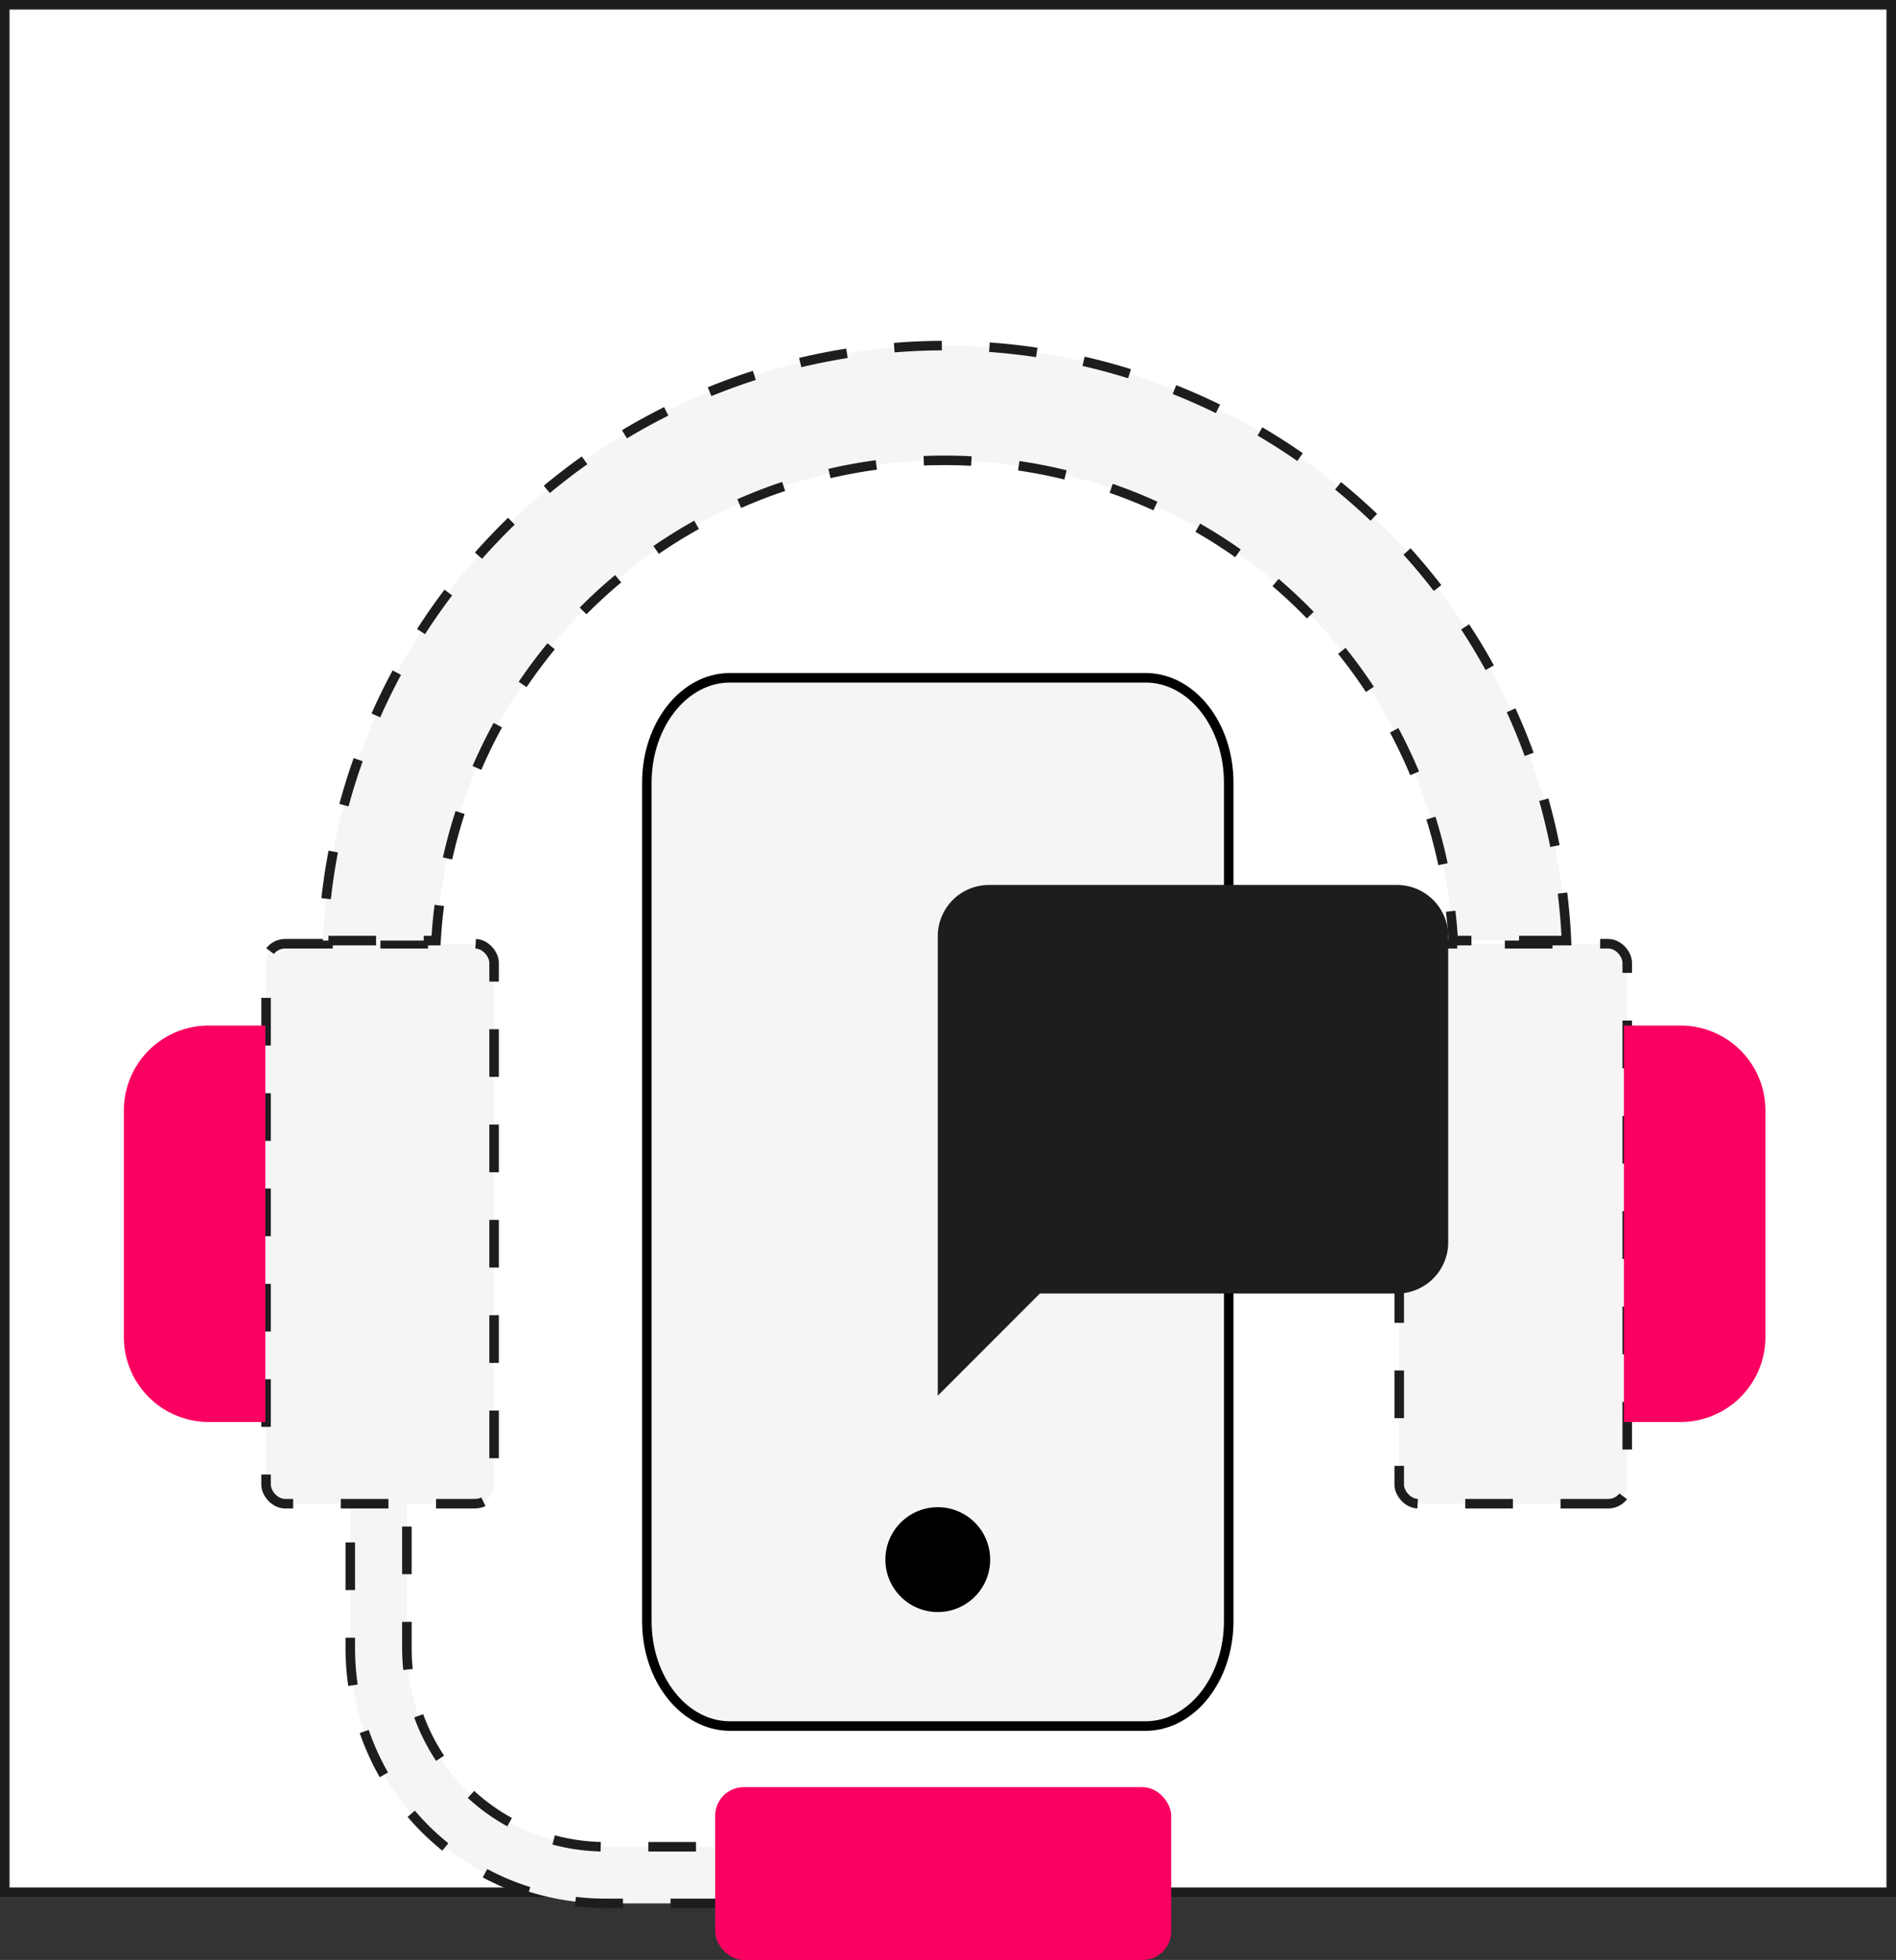
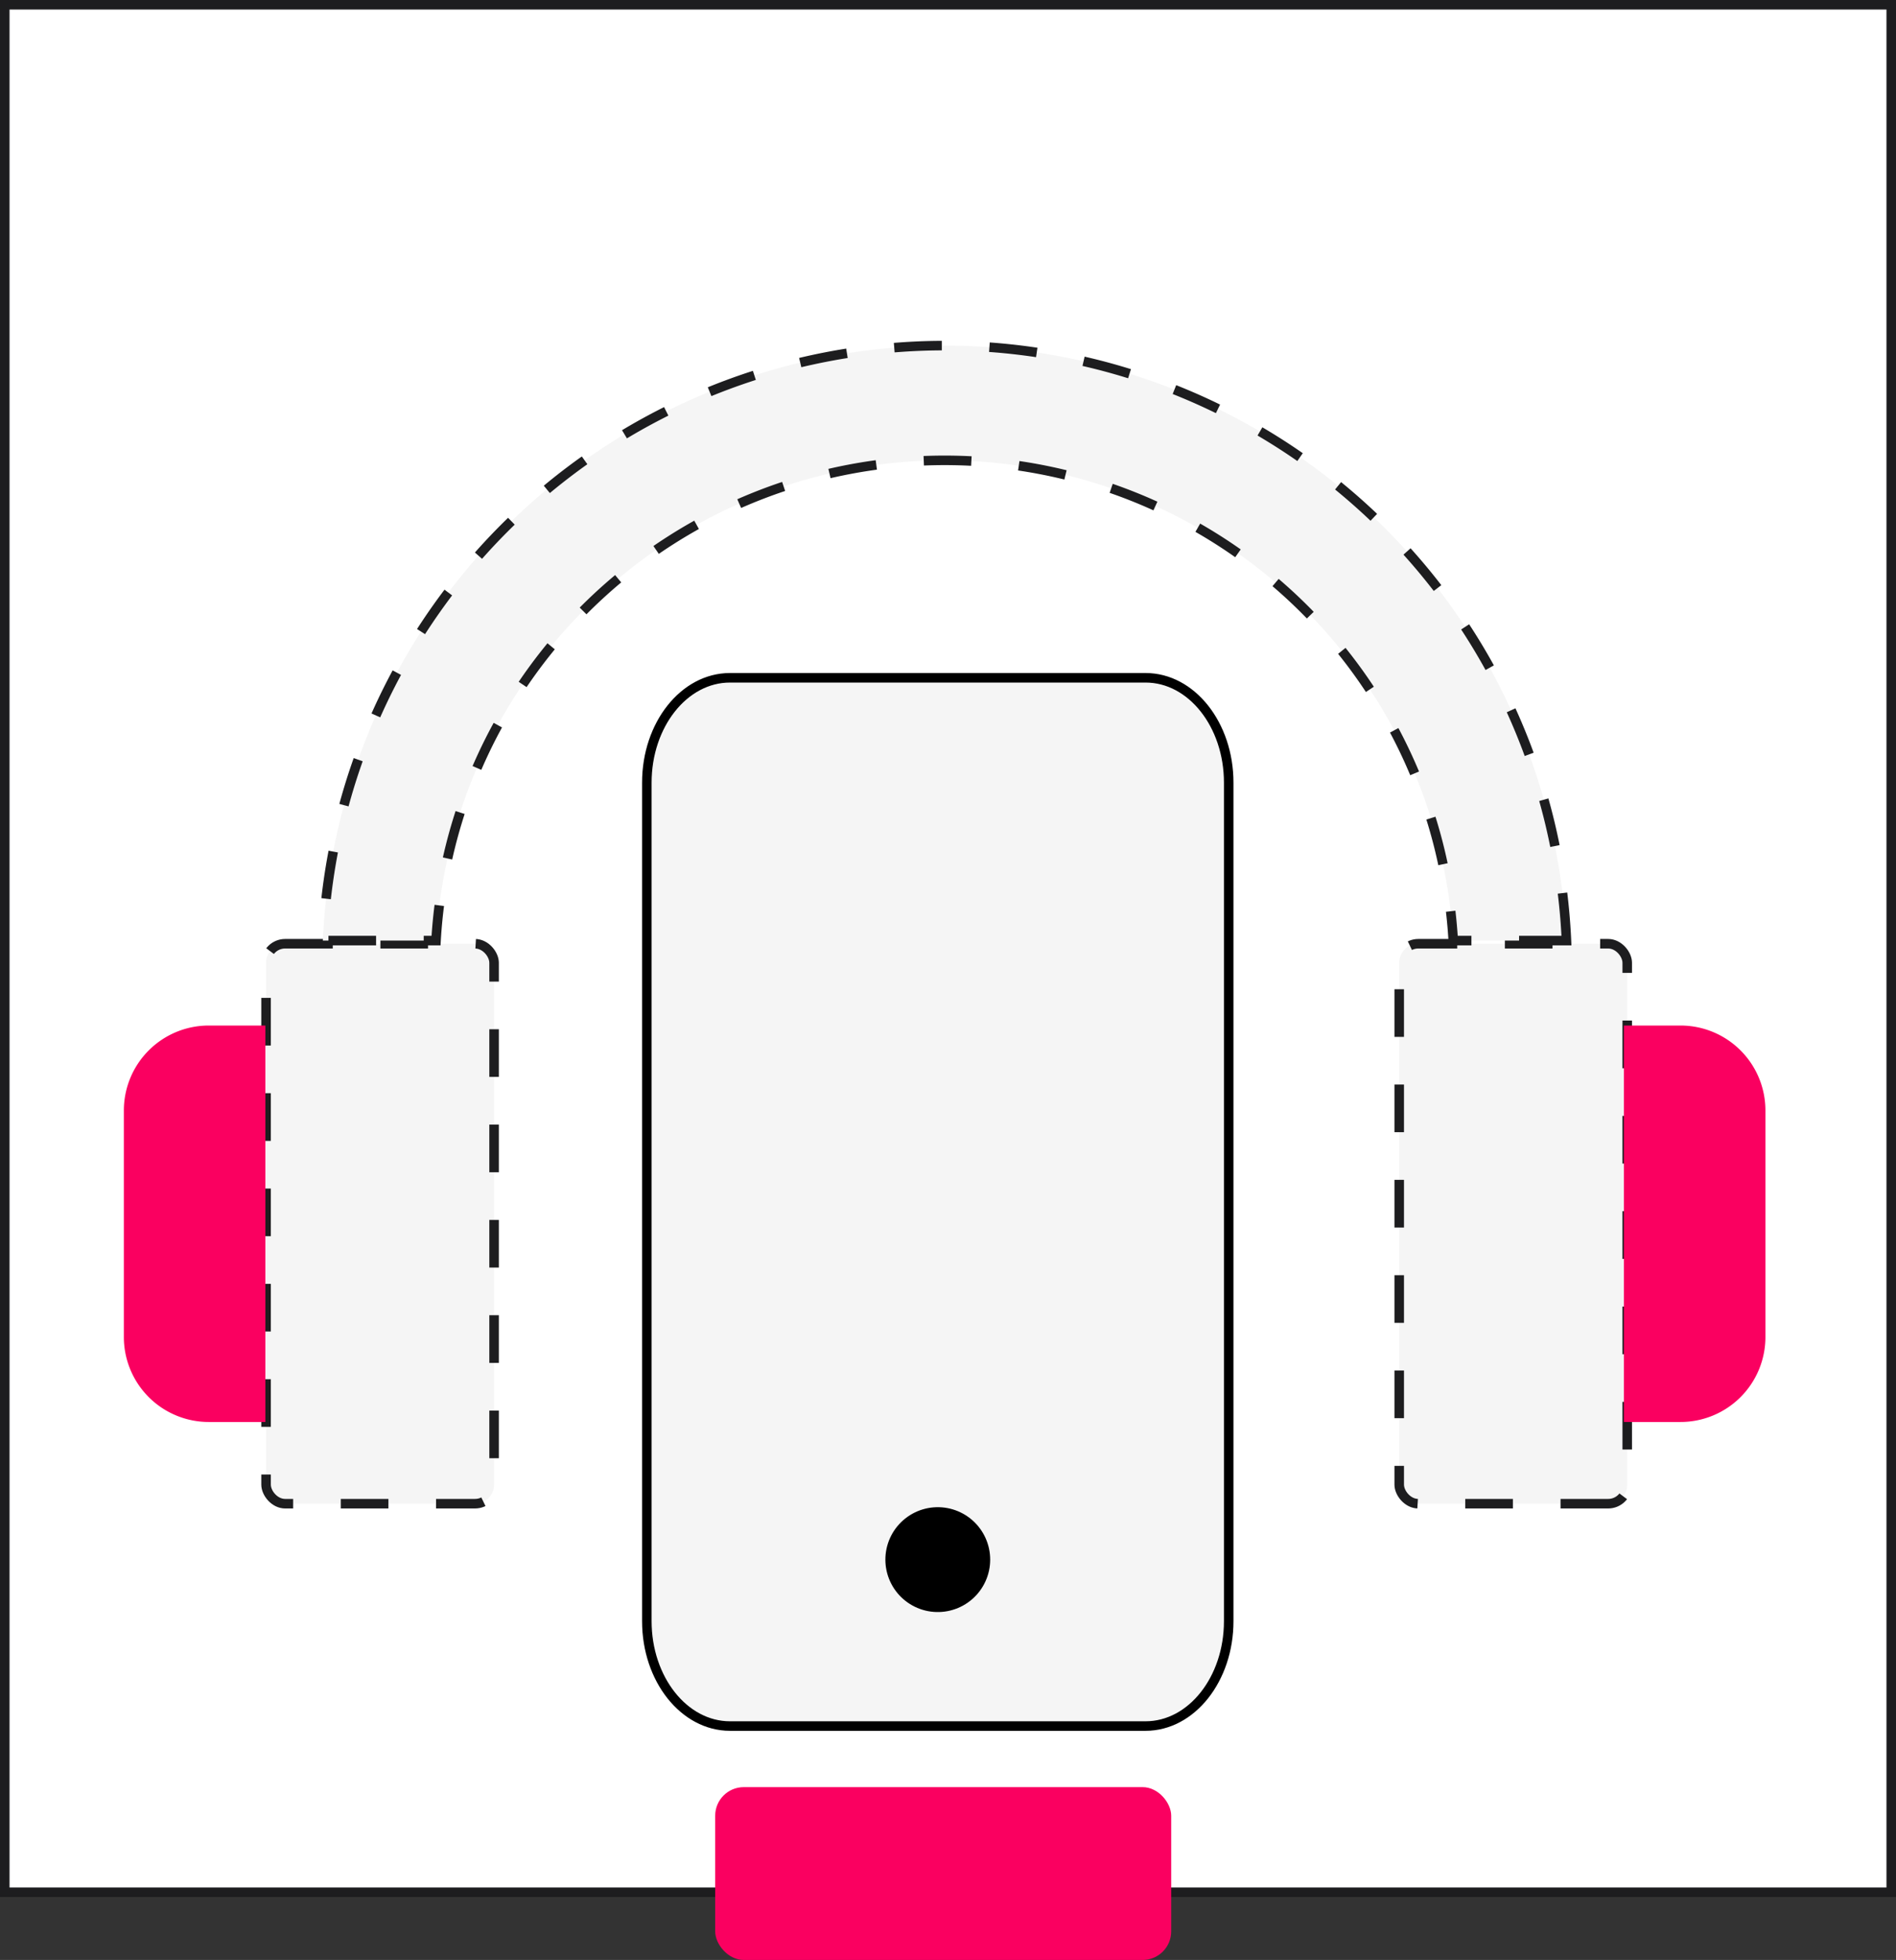
<svg xmlns="http://www.w3.org/2000/svg" width="199" height="205.603" viewBox="0 0 199 205.603">
  <rect x="0" y="0" width="199" height="205.603" fill="#333333" stroke="none" />
  <g transform="translate(-358 -3838.439)">
    <g transform="translate(143)">
      <g transform="translate(215 3838.439)" fill="#fff" stroke="#1d1d1f" stroke-width="1">
        <rect width="199" height="199" stroke="none" />
        <rect x="0.5" y="0.5" width="198" height="198" fill="none" />
      </g>
      <g transform="translate(228 3874.708)">
        <g transform="translate(0 -0.009)">
-           <path d="M46.618,85.559H34.735A26.765,26.765,0,0,1,8,58.824V43.971a2.971,2.971,0,0,1,5.941,0V58.824A20.818,20.818,0,0,0,34.735,79.618H46.618a2.971,2.971,0,0,1,0,5.941Z" transform="translate(15.765 77.849)" fill="#f5f5f5" stroke="#1d1d1f" stroke-width="1" stroke-dasharray="5" />
          <rect width="23.932" height="58.741" rx="2" transform="translate(14.926 62.739)" fill="#f5f5f5" stroke="#1d1d1f" stroke-width="1" stroke-dasharray="5" />
          <path d="M8.912,25h5.941V66.588H8.912A8.912,8.912,0,0,1,0,57.677V33.912A8.912,8.912,0,0,1,8.912,25Z" transform="translate(0 46.32)" fill="#fa0060" />
          <rect width="23.932" height="58.741" rx="2" transform="translate(157.791 121.48) rotate(180)" fill="#f5f5f5" stroke="#1d1d1f" stroke-width="1" stroke-dasharray="5" />
          <path d="M8.912,0h5.941V41.588H8.912A8.912,8.912,0,0,1,0,32.677V8.912A8.912,8.912,0,0,1,8.912,0Z" transform="translate(172.295 112.908) rotate(180)" fill="#fa0060" />
          <path d="M137.558,63.4A65.329,65.329,0,0,0,7.03,63.4H18.912a53.471,53.471,0,0,1,106.763,0Z" transform="translate(13.853 -0.991)" fill="#f5f5f5" stroke="#1d1d1f" stroke-width="1" stroke-dasharray="5" />
          <rect width="47.863" height="18.13" rx="3" transform="translate(62.064 151.213)" fill="#fa0060" />
        </g>
      </g>
    </g>
    <g transform="translate(-999.547 -405.296)">
      <g transform="translate(1425.438 4314.836)">
        <path d="M16.225,3H59.847c4.818,0,8.725,4.923,8.725,11v87.964c0,6.073-3.906,11-8.725,11H16.225c-4.818,0-8.725-4.923-8.725-11V14c0-6.073,3.906-11,8.725-11Z" transform="translate(-7.5 -3)" fill="#f5f5f5" stroke="#000" stroke-linecap="round" stroke-linejoin="round" stroke-width="1" />
        <path d="M18,27h0" transform="translate(12.536 65.505)" fill="#f5f5f5" stroke="#000" stroke-linecap="round" stroke-linejoin="round" stroke-width="11" />
-         <path d="M51.216,3H8.357A5.373,5.373,0,0,0,3,8.357V56.574L13.715,45.859h37.5A5.373,5.373,0,0,0,56.574,40.5V8.357A5.373,5.373,0,0,0,51.216,3Z" transform="translate(27.536 18.734)" fill="#1d1d1f" />
      </g>
    </g>
  </g>
</svg>